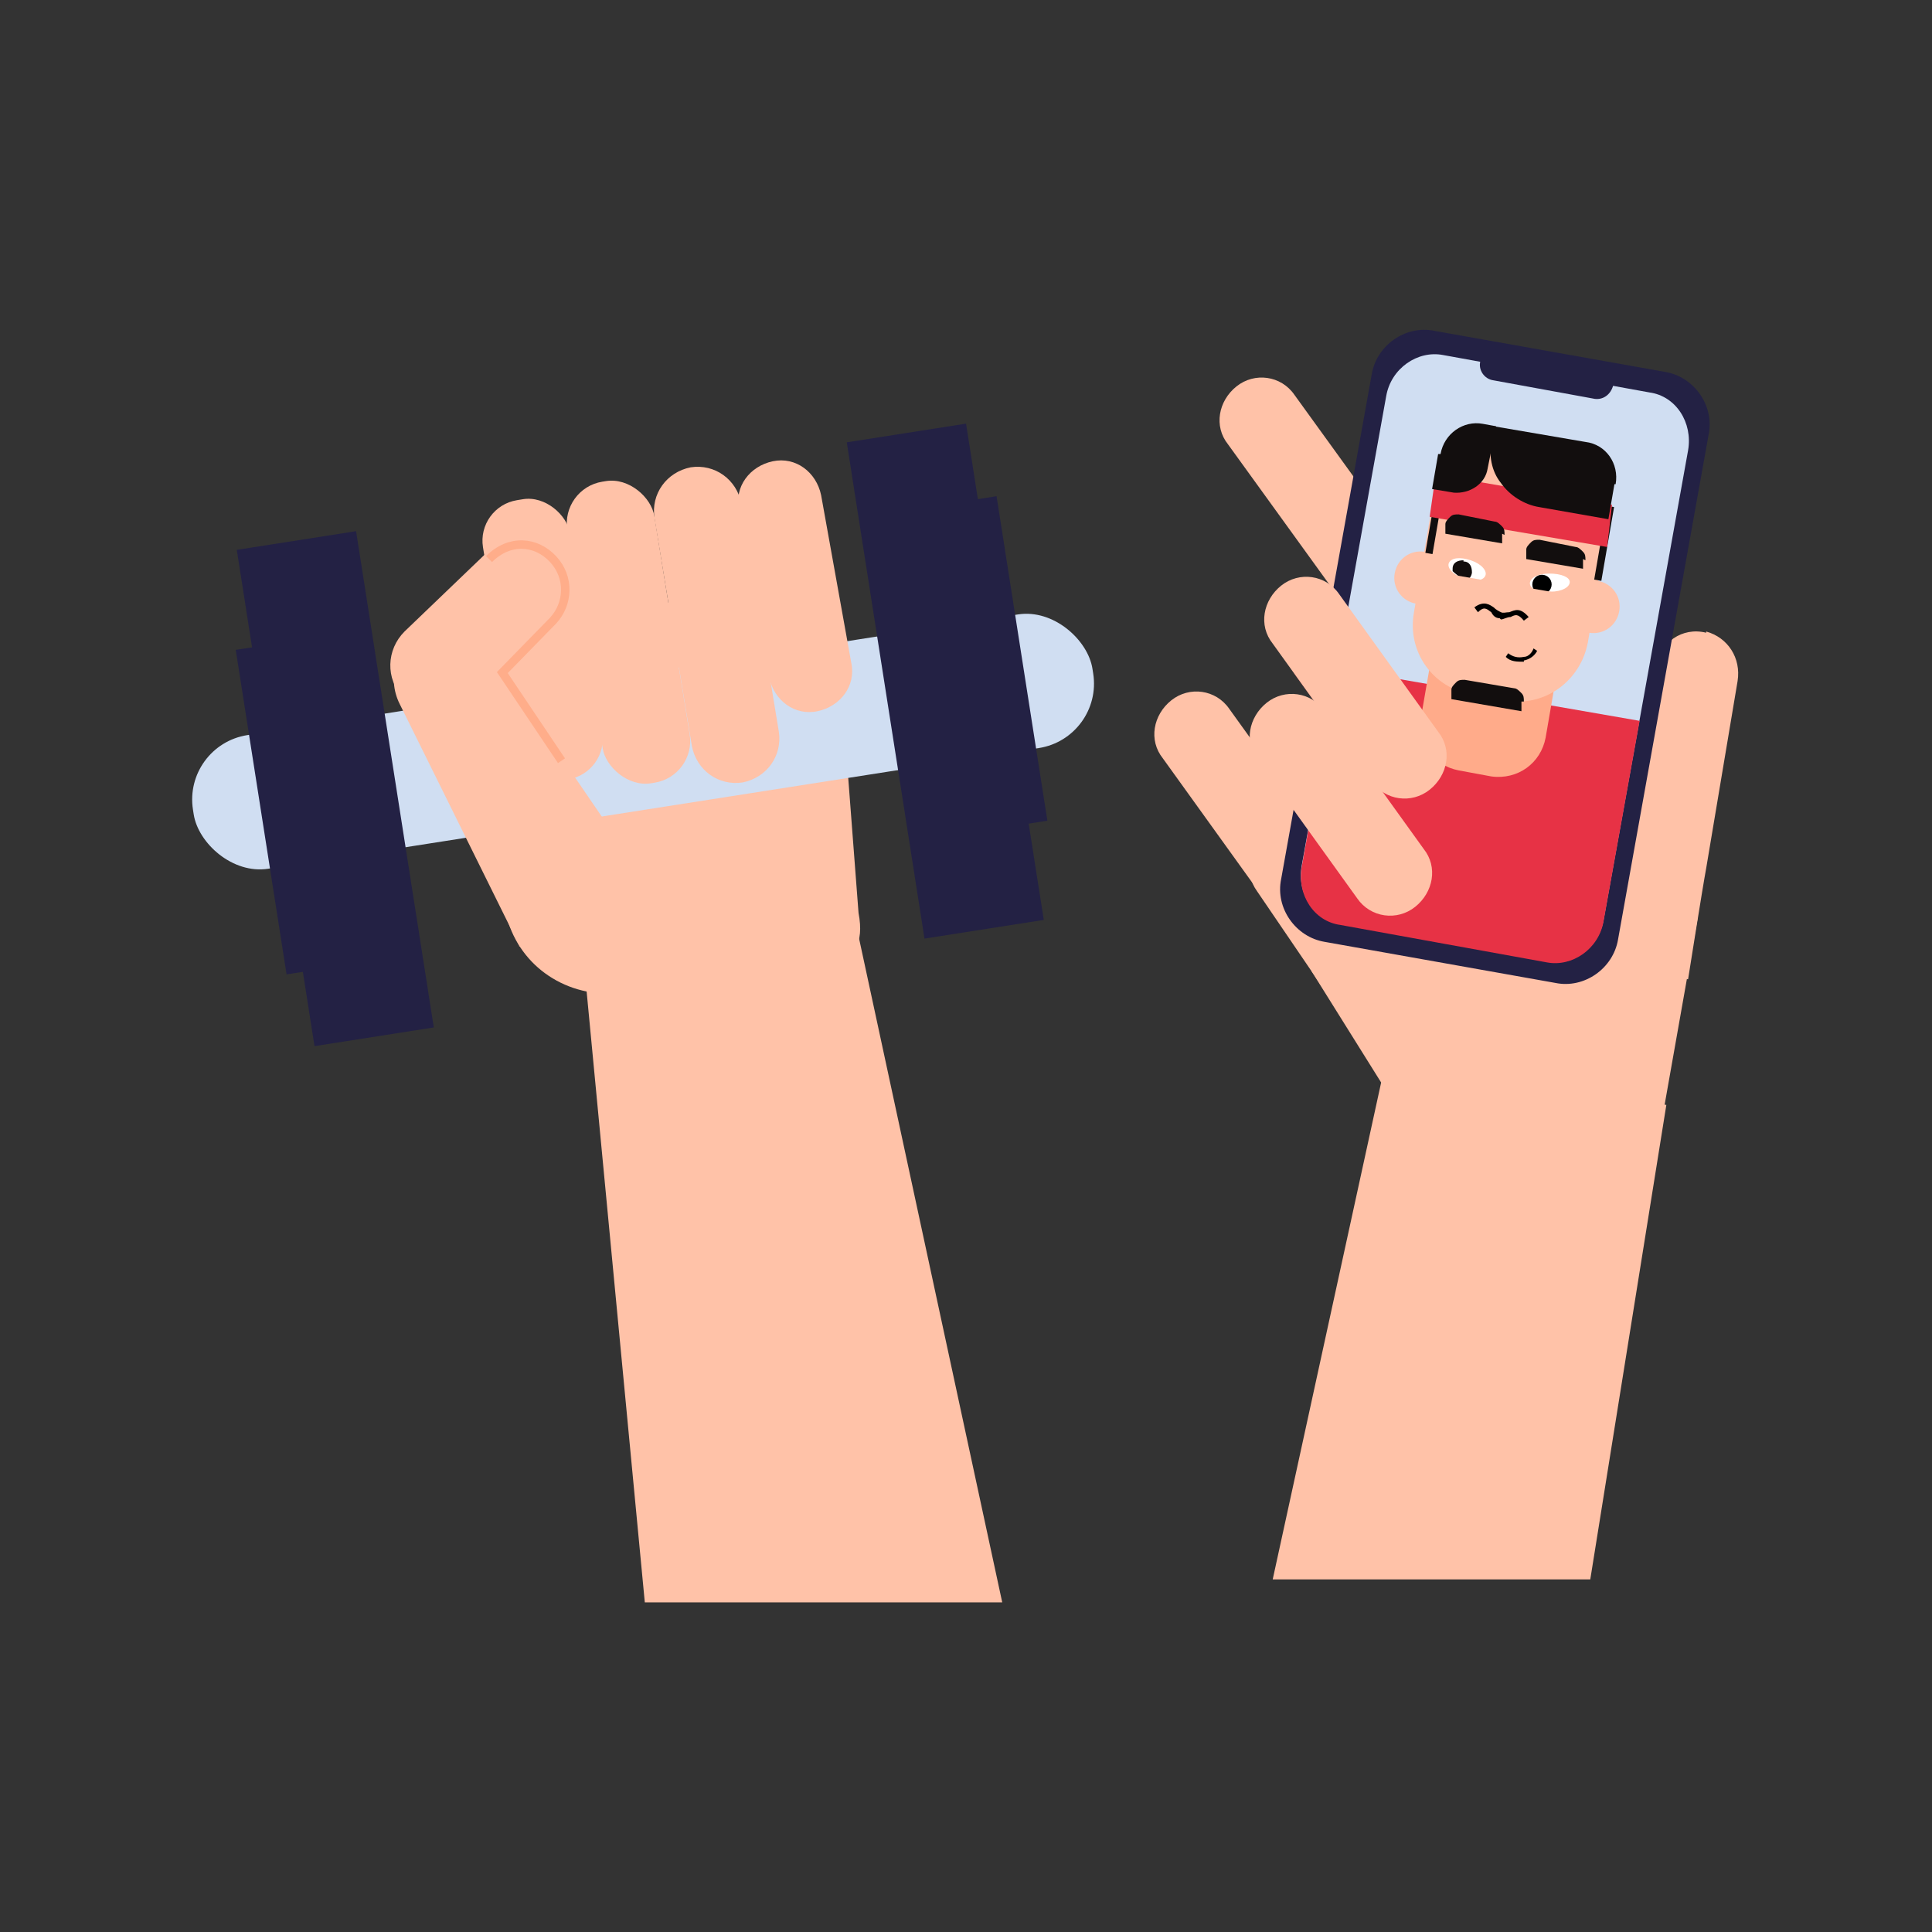
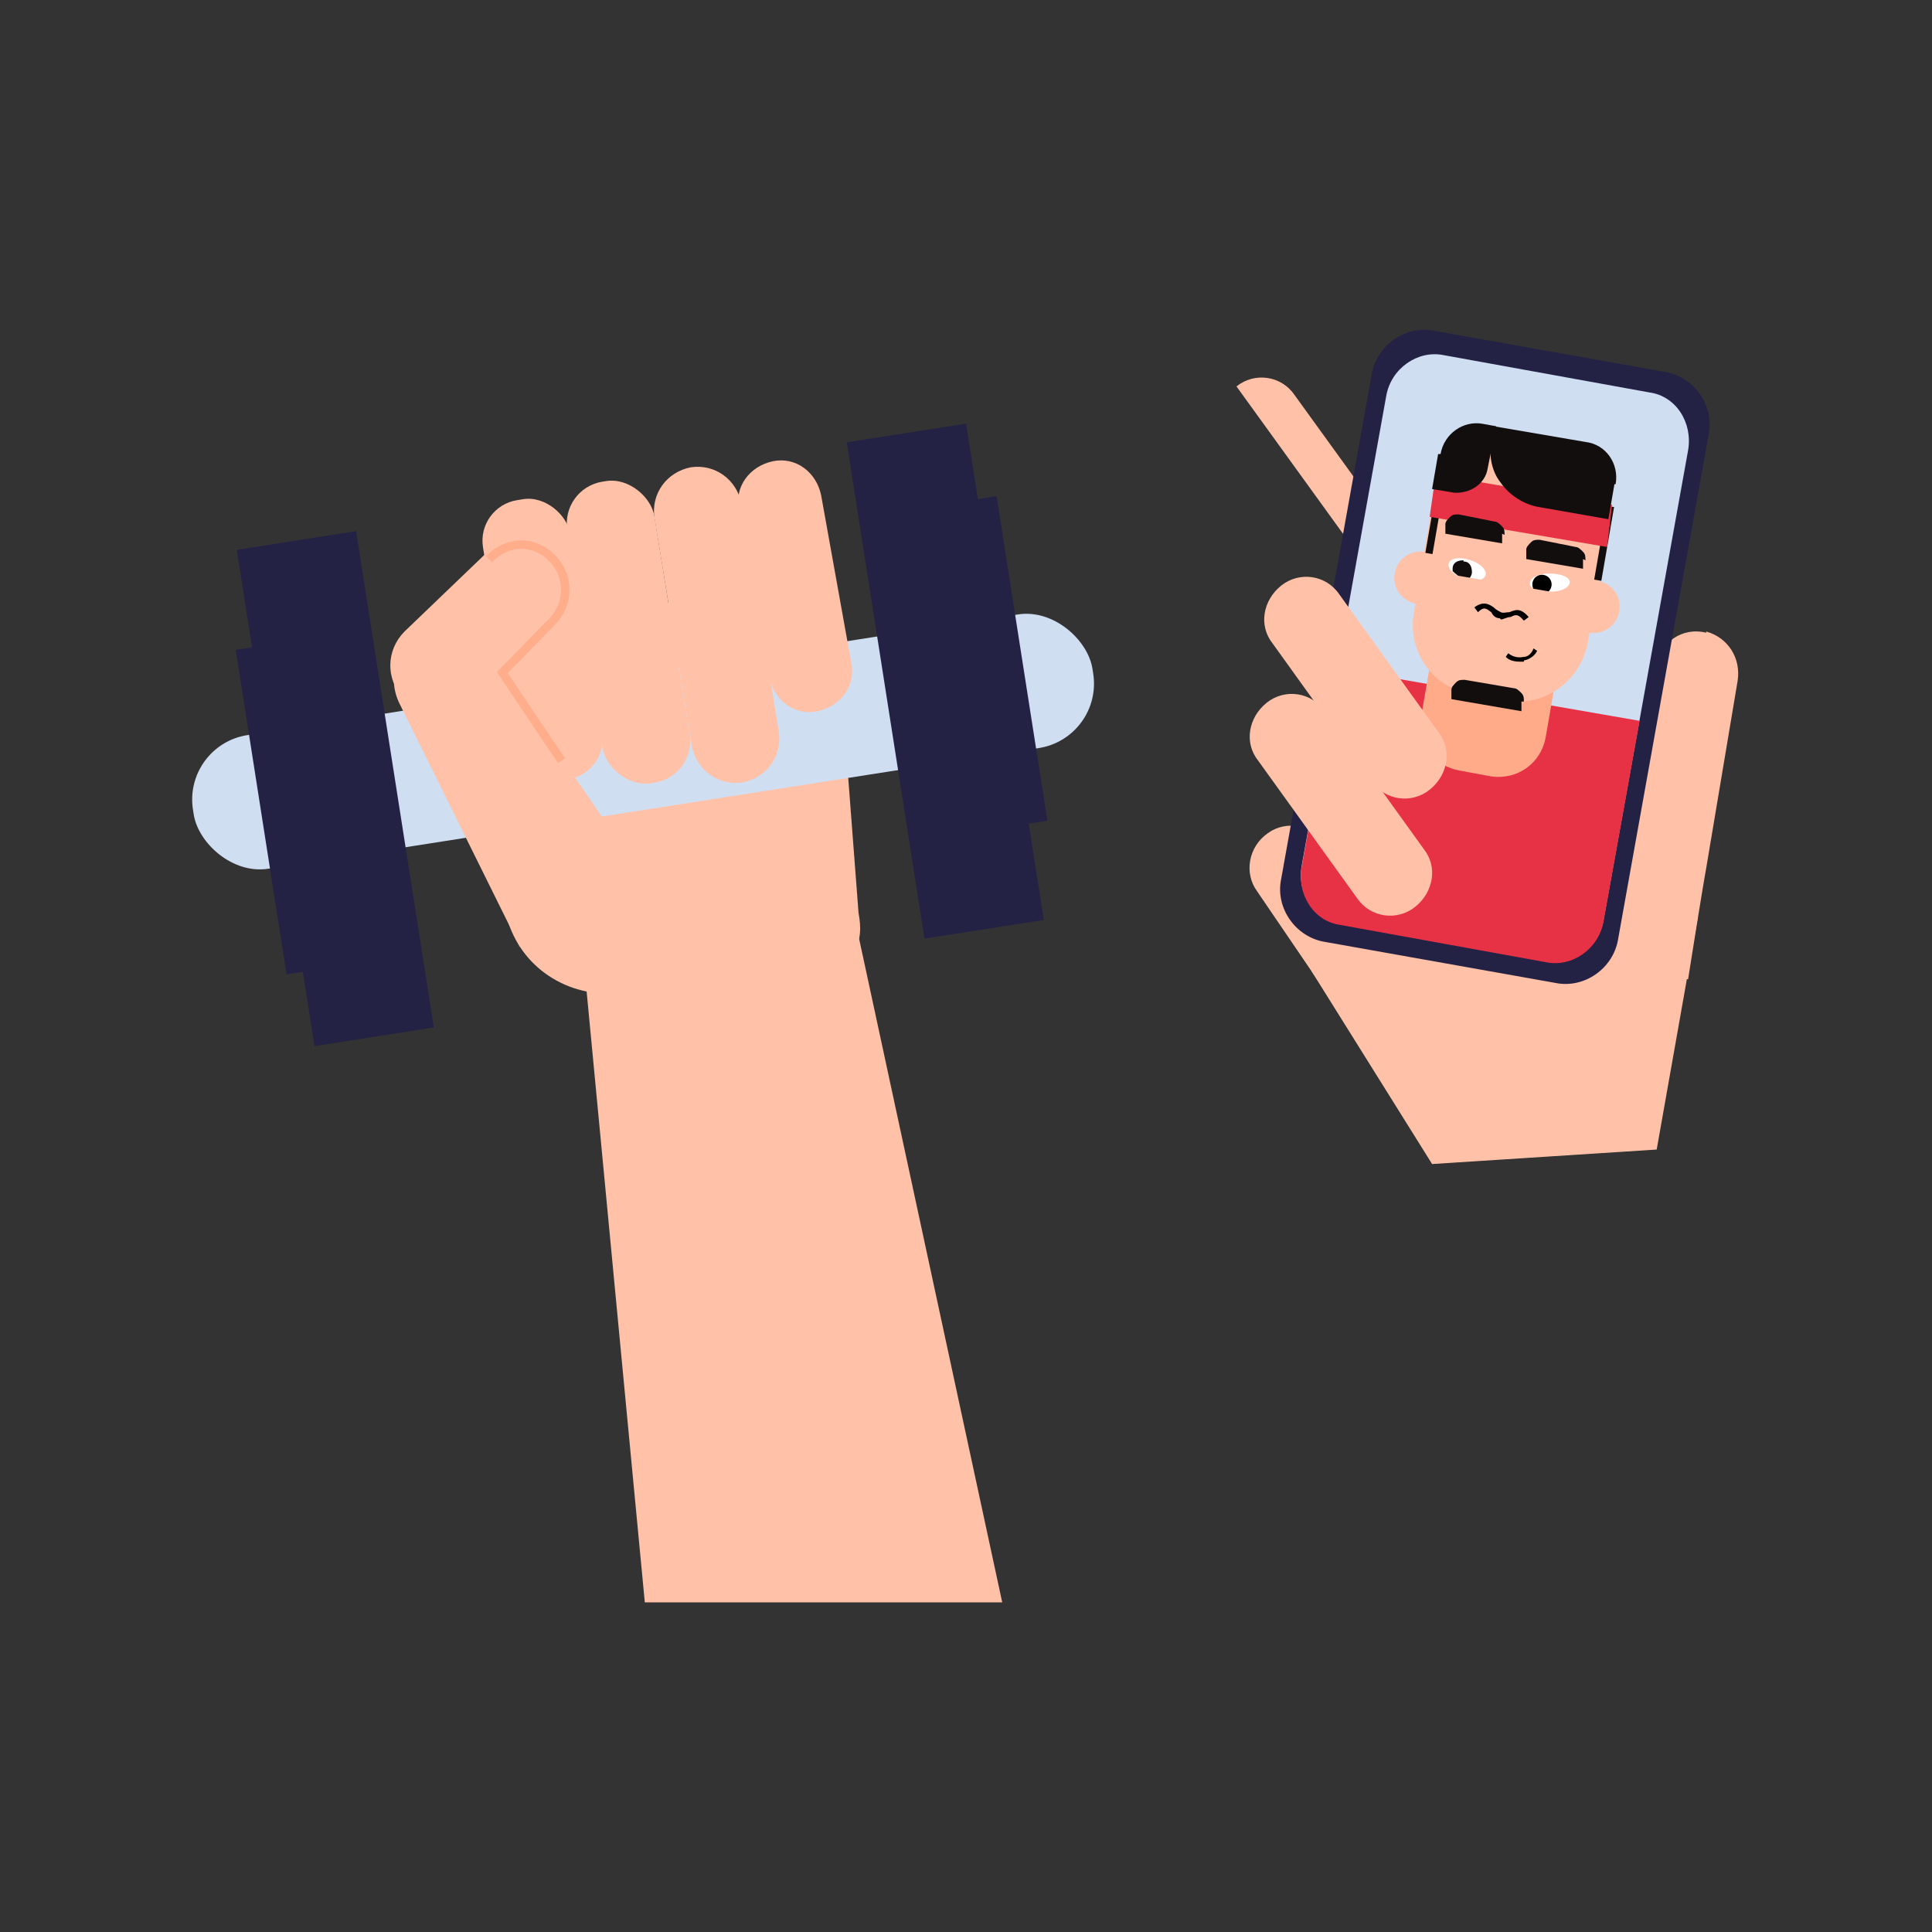
<svg xmlns="http://www.w3.org/2000/svg" id="hand_with_pen" data-name="hand with pen" version="1.1" viewBox="0 0 160 160">
  <rect x="0" y="0" width="160" height="160" fill="#333333" stroke="none" />
  <defs>
    <style>
      .cls-1 {
        stroke-width: .7px;
      }

      .cls-1, .cls-2, .cls-3 {
        fill: none;
      }

      .cls-1, .cls-3 {
        stroke: #ffad8a;
        stroke-miterlimit: 10;
      }

      .cls-4 {
        fill: #120e0e;
      }

      .cls-4, .cls-5, .cls-6, .cls-2, .cls-7, .cls-8, .cls-9, .cls-10, .cls-11, .cls-12 {
        stroke-width: 0px;
      }

      .cls-5 {
        fill: #e73245;
      }

      .cls-6 {
        fill: #ffab8a;
      }

      .cls-13 {
        clip-path: url(#clippath);
      }

      .cls-7 {
        fill: #7a2f37;
      }

      .cls-8 {
        fill: #ffc2a8;
      }

      .cls-9 {
        fill: #000;
      }

      .cls-3 {
        stroke-width: .8px;
      }

      .cls-10 {
        fill: #232144;
      }

      .cls-11 {
        fill: #fff;
      }

      .cls-12 {
        fill: #d0def2;
      }
    </style>
    <clipPath id="clippath">
      <path class="cls-2" d="M111,76.6l17.1,3.1c2.1.4,4.3-1.1,4.7-3.4l7-38.9c.4-2.3-1-4.5-3.2-4.8l-17.1-3.1c-2.1-.4-4.3,1.1-4.7,3.4l-7,38.9c-.4,2.3,1,4.5,3.2,4.8Z" />
    </clipPath>
  </defs>
  <g>
    <g>
      <path class="cls-8" d="M141.3,52.3c1.8.5,2.9,2.2,2.6,4.1l-2.6,15.5c-.3,1.6-1.5,9.2-1.5,9.2l-6.9-1.2,4.2-24.7c.4-2,2.2-3.3,4.2-2.8" />
-       <path class="cls-8" d="M110,70.1l-8.2-11.4c-1.1-1.6-3.3-1.9-4.8-.7s-1.9,3.3-.7,4.8l8.2,11.4c1.1,1.6,3.3,1.9,4.8.7s1.9-3.3.7-4.8" />
      <path class="cls-8" d="M124.3,91.2l-14.5-21.3c-1.1-1.6-3.3-2-4.8-.9-1.6,1.1-2,3.3-.9,4.8l14.5,21.3,5.7-3.9h0Z" />
      <polygon class="cls-8" points="137.2 95.2 140.6 76 130.3 65.3 108.6 80.4 118.6 96.4 137.2 95.2" />
      <path class="cls-7" d="M130.3,76.1l-17.4-24.1c-1.1-1.6-3.3-1.9-4.8-.7s-1.9,3.3-.7,4.8l17.4,24.1,5.6-4h0Z" />
-       <path class="cls-8" d="M123.9,55.8l-16.7-23.1c-1.1-1.6-3.3-1.9-4.8-.7s-1.9,3.3-.7,4.8l16.7,23.1,5.6-4h0Z" />
+       <path class="cls-8" d="M123.9,55.8l-16.7-23.1c-1.1-1.6-3.3-1.9-4.8-.7l16.7,23.1,5.6-4h0Z" />
      <path class="cls-10" d="M109.7,78l19.1,3.4c2.4.5,4.8-1.2,5.2-3.6l7.5-41.8c.5-2.4-1.2-4.8-3.6-5.2l-19.1-3.4c-2.4-.5-4.8,1.2-5.2,3.6l-7.5,41.8c-.5,2.4,1.2,4.8,3.6,5.2" />
      <path class="cls-12" d="M111,76.5l17.1,3.1c2.1.4,4.3-1.1,4.7-3.4l7-38.9c.4-2.3-1-4.5-3.2-4.8l-17.1-3.1c-2.1-.4-4.3,1.1-4.7,3.4l-7,38.9c-.4,2.3,1,4.5,3.2,4.8" />
-       <path class="cls-10" d="M131.9,33l-8.2-1.5c-.8-.1-1.3-.9-1.1-1.6v-.2s11,2,11,2v.2c-.2.8-.9,1.3-1.7,1.1h0Z" />
      <g class="cls-13">
        <g>
          <polygon class="cls-5" points="106 81.3 109.9 55.2 135.8 59.7 131.3 85.6 106 81.3" />
          <g>
            <path class="cls-6" d="M117.7,59.3l1.4-8.1,10.3,1.8-1.4,8.1c-.4,2.1-2.3,3.5-4.5,3.2l-2.7-.5c-2.1-.4-3.5-2.3-3.2-4.5" />
            <g>
              <path class="cls-8" d="M119.8,48.2c.2-1.2-.6-2.3-1.8-2.5s-2.3.6-2.5,1.8.6,2.3,1.8,2.5,2.3-.6,2.5-1.8" />
              <path class="cls-8" d="M129.8,49.9c.2-1.2,1.3-2,2.5-1.8s2,1.3,1.8,2.5-1.3,2-2.5,1.8-2-1.3-1.8-2.5" />
              <path class="cls-8" d="M131.5,53.2l1.7-10c.6-3.3-1.6-6.3-4.8-6.8l-2.8-.5c-3.2-.6-6.2,1.6-6.8,4.8l-1.7,10c-.6,3.3,1.6,6.3,4.8,6.8l2.8.5c3.2.6,6.2-1.6,6.8-4.8" />
              <rect class="cls-4" x="115.5" y="42.3" width="6.6" height=".6" transform="translate(56.7 152.4) rotate(-80.2)" />
              <path class="cls-4" d="M131.3,46.4c0-.3,0-.5-.2-.7s-.4-.4-.6-.4l-3-.6c-.3,0-.5,0-.7.2s-.4.4-.4.6v.8c0,0,4.7.8,4.7.8v-.8h0Z" />
              <path class="cls-9" d="M124.2,51.2c-.4,0-.6-.3-.7-.5-.4-.3-.6-.5-1.1,0l-.3-.4c.8-.6,1.3-.2,1.6,0,.2.2.4.3.6.4s.4,0,.7,0c.5-.2.9-.4,1.6.4l-.4.3c-.5-.6-.7-.5-1.1-.3-.3,0-.6.2-.8.2" />
              <path class="cls-4" d="M126.2,58.1c0-.3,0-.5-.2-.7s-.4-.4-.6-.4l-4.1-.7c-.3,0-.5,0-.7.2s-.4.4-.4.6v.8c0,0,5.8,1,5.8,1v-.8h0Z" />
              <rect class="cls-4" x="129.7" y="44.7" width="6.2" height=".6" transform="translate(65.9 168.2) rotate(-80.2)" />
              <path class="cls-11" d="M126.7,48.3c0,.5.7.7,1.7.7s1.6-.4,1.6-.8-.7-.7-1.7-.7-1.6.4-1.6.8" />
              <path class="cls-11" d="M123,47.7c-.2.4-.9.5-1.8.2s-1.4-.9-1.2-1.3.9-.5,1.8-.2,1.4.9,1.2,1.3" />
              <path class="cls-9" d="M126.2,54.8c-.6,0-1.1,0-1.5-.4l.2-.3c.4.3.8.4,1.3.3.4,0,.7-.4.8-.7l.3.2c-.2.4-.6.7-1.1.8h0" />
            </g>
            <polygon class="cls-5" points="133.1 45.3 118.4 42.8 118.9 39.3 133.5 41.8 133.1 45.3" />
            <path class="cls-4" d="M133.8,40.1c.3-1.7-.8-3.3-2.5-3.5l-7.6-1.3-.2,1.1c-.2,1.3,0,2.6.8,3.6.7,1,1.9,1.8,3.2,2l5.7,1,.5-2.9h0Z" />
            <path class="cls-4" d="M119.3,37.6c.3-1.7,1.9-2.8,3.5-2.5l1.1.2-.7,3.5c-.2,1.3-1.5,2.1-2.8,2l-1.8-.3.5-2.9h0Z" />
            <path class="cls-4" d="M124.6,44.3c0-.3,0-.5-.2-.7s-.4-.4-.6-.4l-3-.6c-.3,0-.5,0-.7.2s-.4.4-.4.6v.8c0,0,4.7.8,4.7.8v-.8h0Z" />
          </g>
          <circle class="cls-9" cx="127.7" cy="48.4" r=".8" />
          <path class="cls-4" d="M121.2,46.4c-.5,0-.9.2-.9.7s0,0,0,.2c.2.2.6.5.9.7,0,0,.2,0,.3,0,.2,0,.4-.4.4-.6,0-.5-.2-.9-.7-.9h0Z" />
          <rect class="cls-8" x="124.7" y="43.1" width=".7" height="11.4" transform="translate(55.7 163.7) rotate(-80.2)" />
        </g>
      </g>
      <path class="cls-8" d="M119.1,60.6l-8.2-11.4c-1.1-1.6-3.3-1.9-4.8-.7s-1.9,3.3-.7,4.8l8.2,11.4c1.1,1.6,3.3,1.9,4.8.7s1.9-3.3.7-4.8" />
      <path class="cls-8" d="M117.9,70.3l-8.2-11.4c-1.1-1.6-3.3-1.9-4.8-.7s-1.9,3.3-.7,4.8l8.2,11.4c1.1,1.6,3.3,1.9,4.8.7s1.9-3.3.7-4.8" />
    </g>
    <path class="cls-8" d="M69,48.1l-32,4.3c-2.1.4-3.5,3.5-2.7,5.6l6.9,16c.4.8.7,1.6.9,2.4,1.3,4,5.3,6.4,9.6,5.8l10.4-1.8c5.3-.8,10,.5,9-4.8l-2.1-27.5h0Z" />
-     <polygon class="cls-8" points="131.7 130.8 138 91.5 114.5 89.1 105.4 130.8 131.7 130.8" />
    <polygon class="cls-8" points="83 132.7 67.3 59.9 48 76 53.4 132.7 83 132.7" />
  </g>
  <g>
    <rect class="cls-12" x="15.6" y="55.8" width="75.4" height="11.2" rx="5.4" ry="5.4" transform="translate(-8.9 9) rotate(-8.9)" />
    <rect class="cls-10" x="22.8" y="44.5" width="10" height="41.6" transform="translate(-9.8 5.1) rotate(-8.9)" />
    <rect class="cls-10" x="21.6" y="52.9" width="10" height="27.2" transform="translate(-10 4.9) rotate(-8.9)" />
    <rect class="cls-10" x="74.7" y="41.7" width="10" height="27.2" transform="translate(-7.6 13) rotate(-8.9)" />
    <rect class="cls-10" x="73.3" y="35.6" width="10" height="41.6" transform="translate(-7.8 12.8) rotate(-8.9)" />
  </g>
  <g>
    <rect class="cls-8" x="41.3" y="41.2" width="7.3" height="23.5" rx="3.4" ry="3.4" transform="translate(-7.9 7.9) rotate(-9.2)" />
    <rect class="cls-8" x="48.4" y="39.7" width="7.3" height="25.3" rx="3.5" ry="3.5" transform="translate(-7.7 9) rotate(-9.2)" />
    <path class="cls-8" d="M57.2,38.7h0c2-.3,3.8,1,4.2,3l3.1,18.9c.3,2-1,3.8-3,4.2h0c-2,.3-3.8-1-4.2-3l-3.1-18.9c-.3-2,1-3.8,3-4.2Z" />
  </g>
  <path class="cls-8" d="M33.5,52.3l7.4-7.1c1.6-1.5,4-1.4,5.5.1h0c1.5,1.6,1.4,4-.1,5.5l-7.4,7.1c-1.6,1.5-4,1.4-5.5-.1h0c-1.5-1.6-1.4-4,.1-5.5Z" />
  <path class="cls-8" d="M43,78.3l-9.9-20c-1.1-2.2-.3-4.9,2-6.2h0c2.2-1.1,4.7.4,5.9,2.6l12.1,17.7-5.9,3.3c-2.2,1.1-4.2,2.7-4.2,2.7h0Z" />
-   <path class="cls-3" d="M32,60.6" />
  <path class="cls-1" d="M40.5,46.3c1.7-1.7,3.9-1.5,5.3,0h0c1.4,1.5,1.3,3.7,0,5.1l-4.2,4.3,4.9,7.3" />
  <path class="cls-8" d="M70.5,54.9l-2.5-13.9c-.4-1.9-2.1-3.2-4-2.8s-3.2,2.1-2.8,4l2.5,13.9c.4,1.9,2.1,3.2,4,2.8,1.9-.4,3.2-2.1,2.8-4" />
</svg>